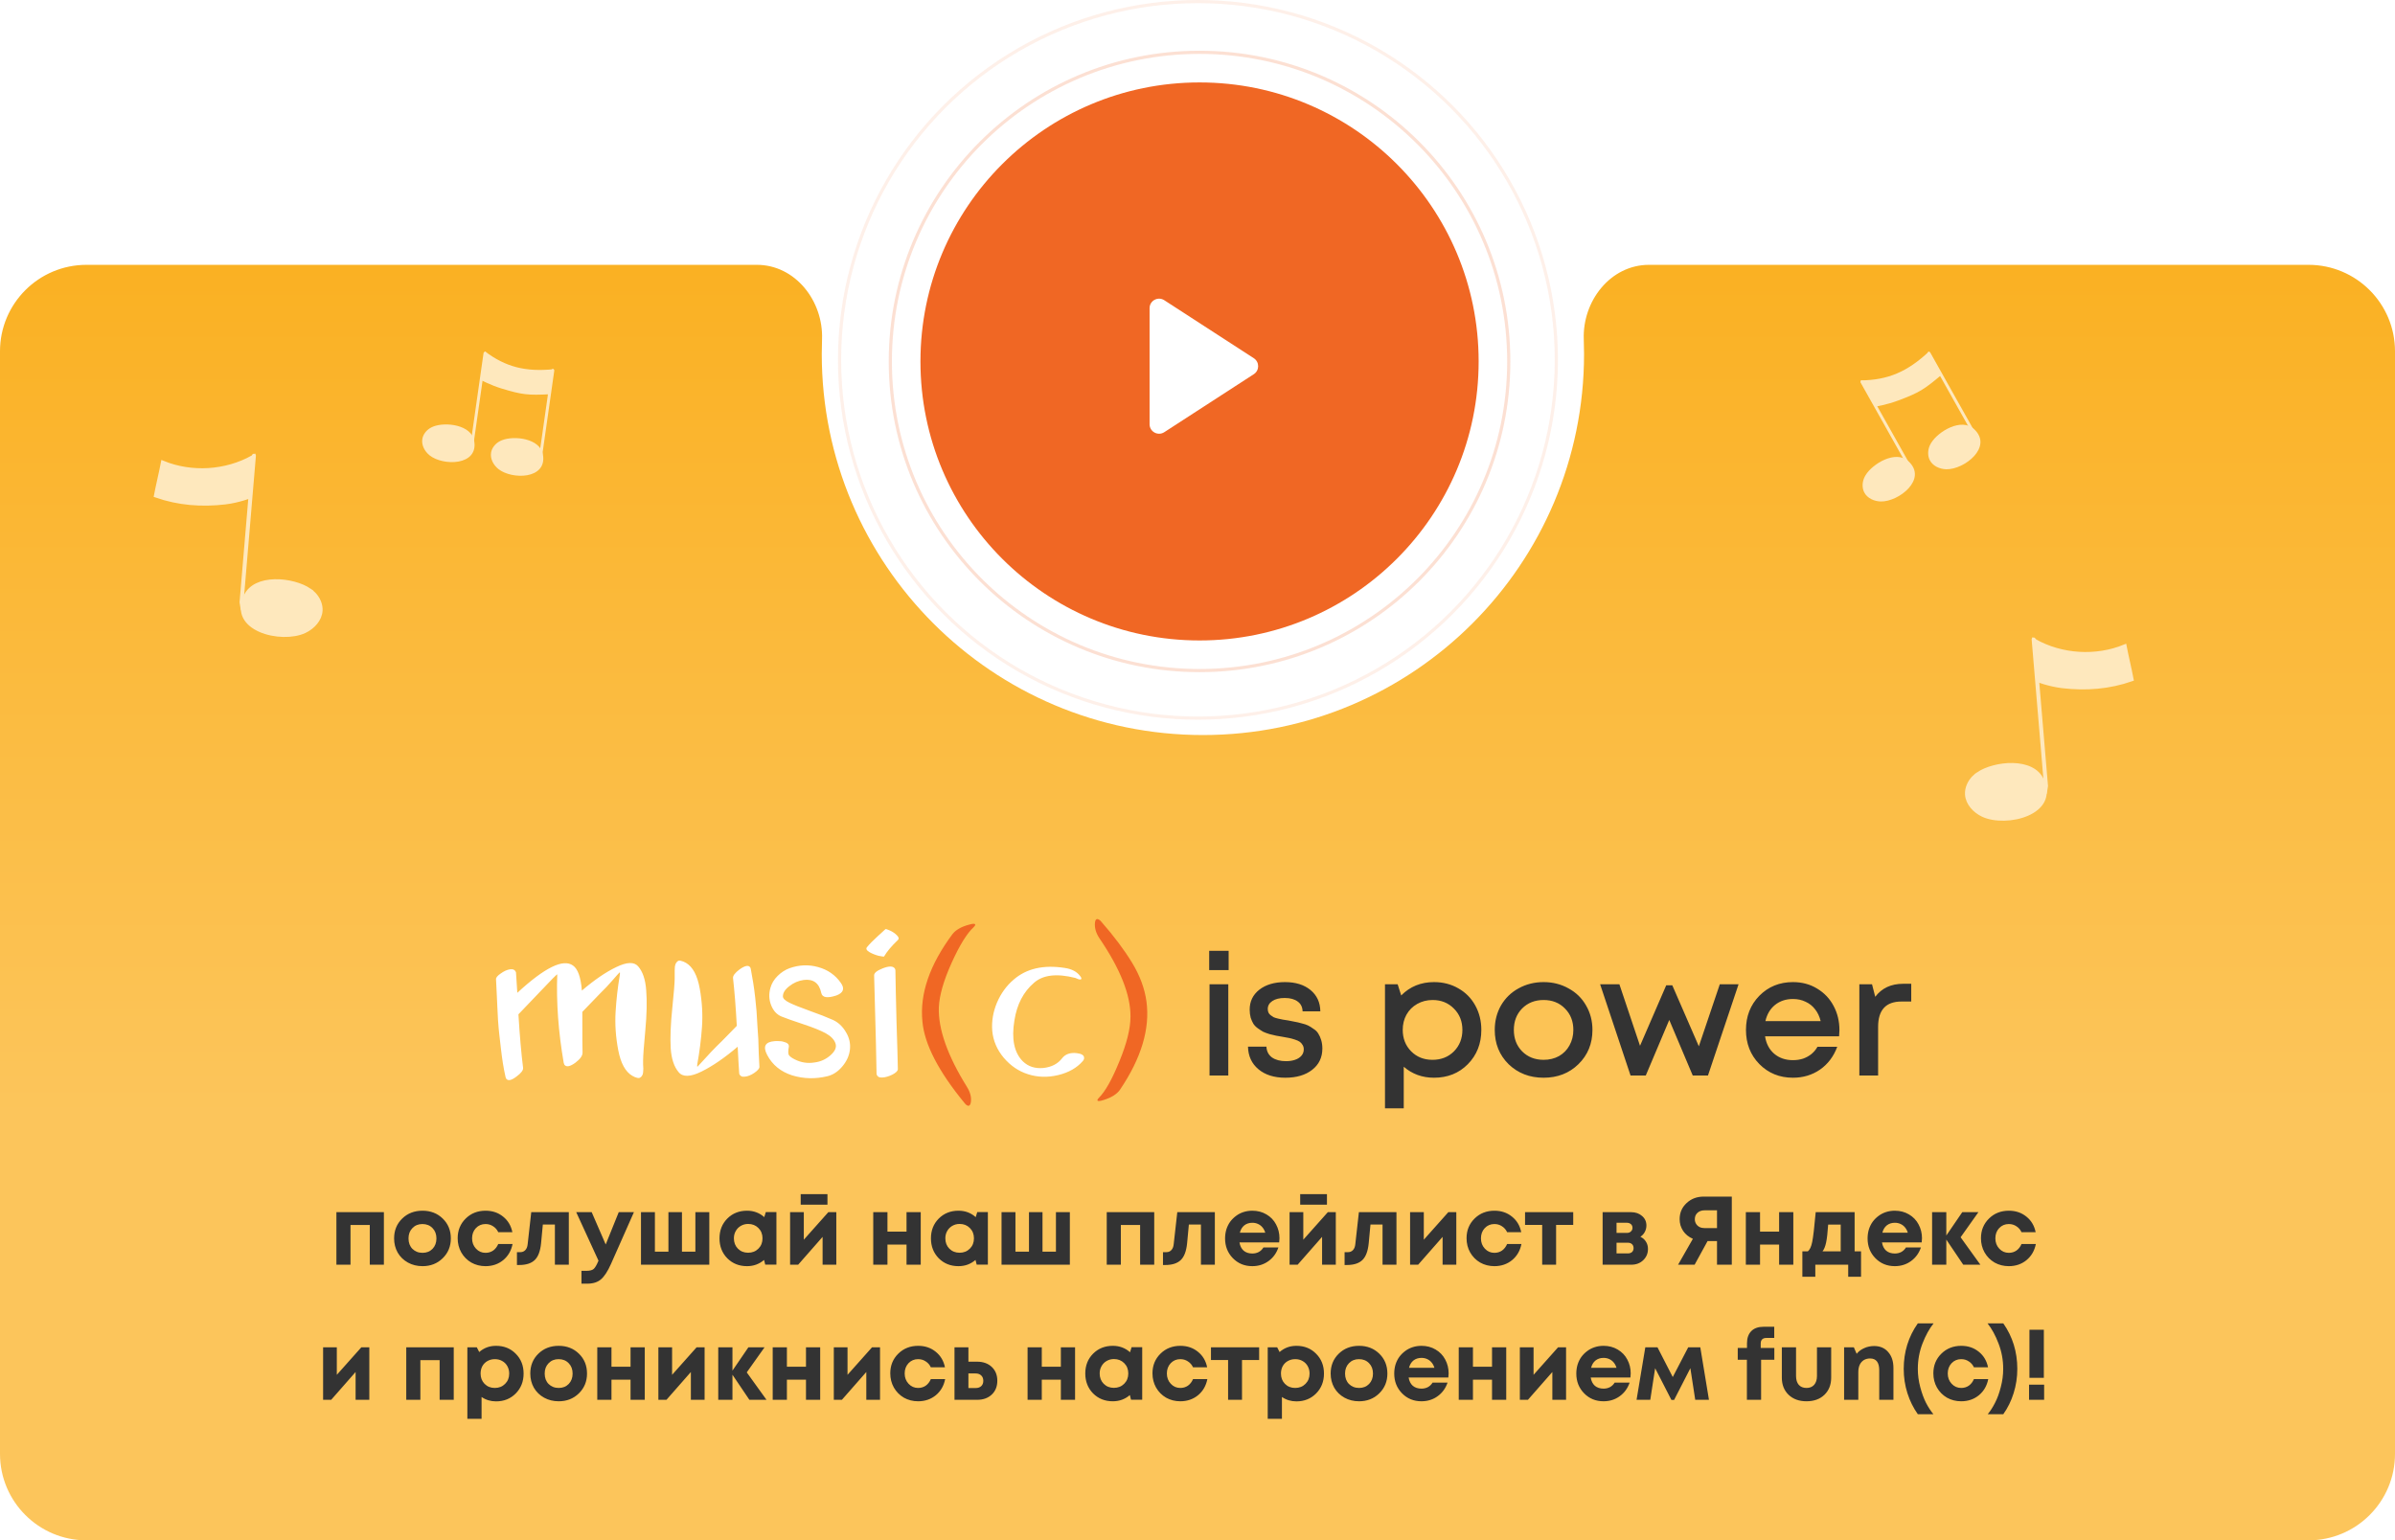
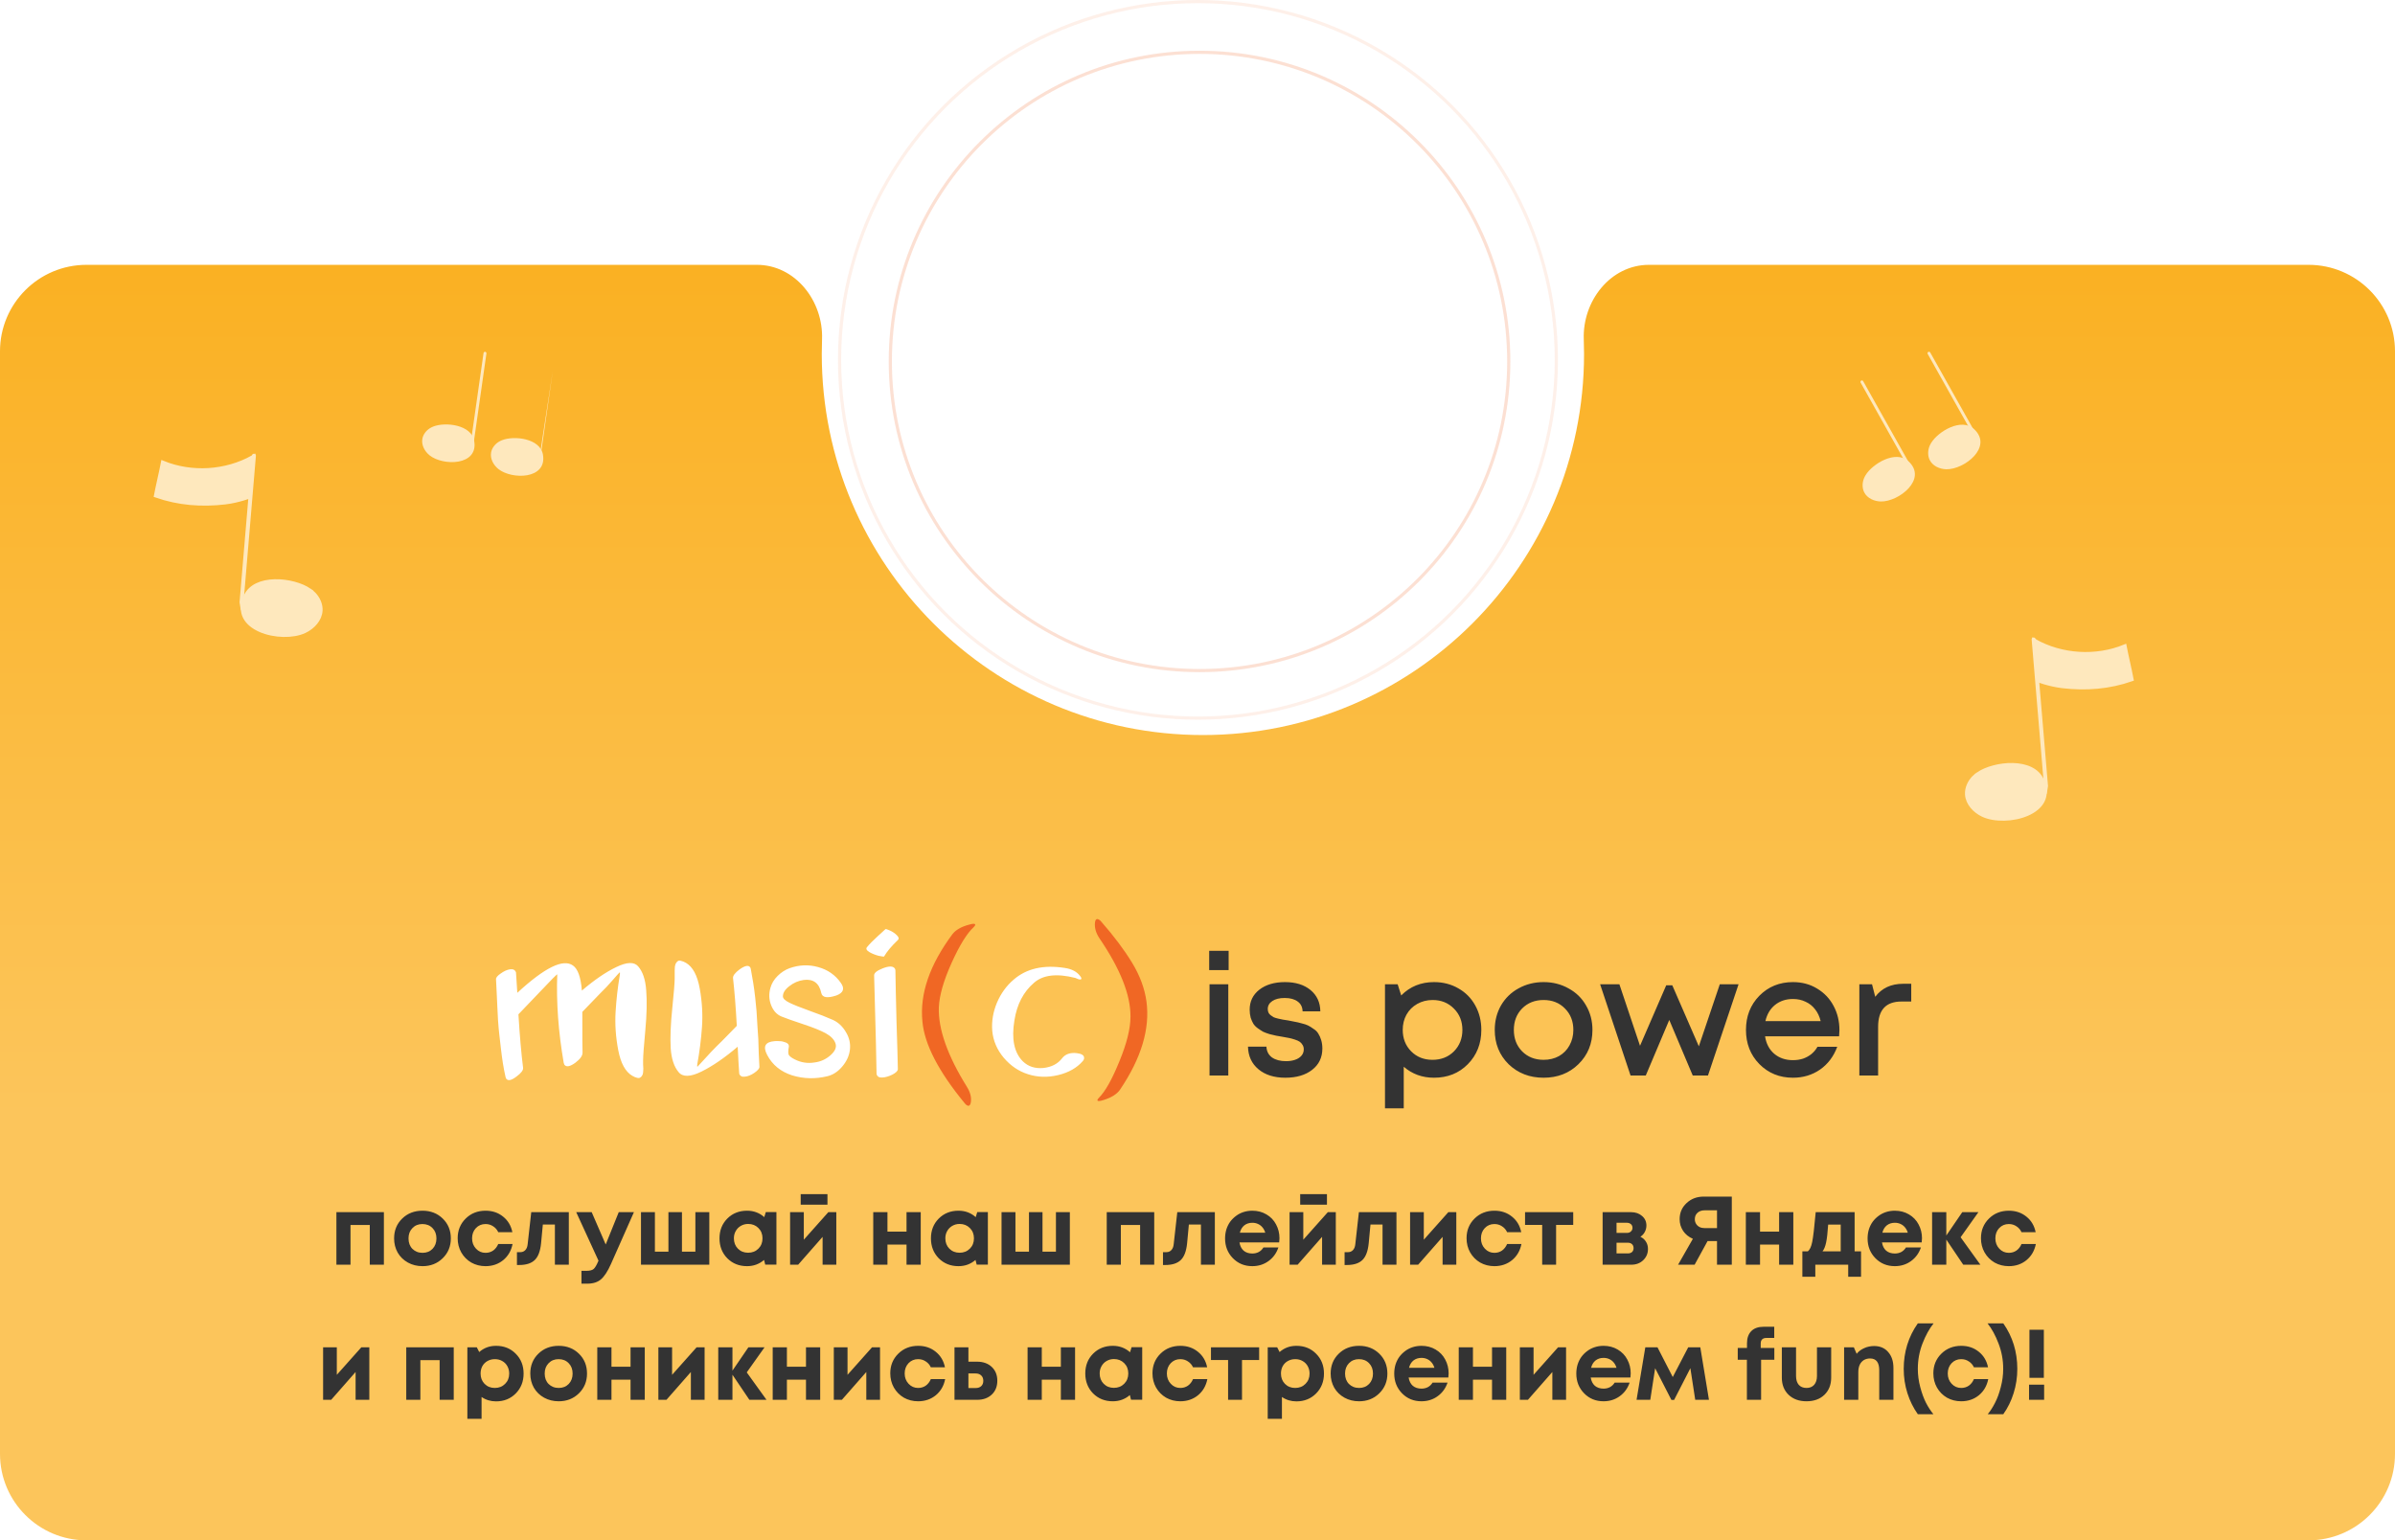
<svg xmlns="http://www.w3.org/2000/svg" width="443" height="285" viewBox="0 0 443 285" fill="none">
  <g filter="url(#filter0_b_3_2798)">
    <path fill-rule="evenodd" clip-rule="evenodd" d="M222.5 136C261.436 136 293 104.436 293 65.5C293 64.595 292.983 63.694 292.949 62.798C292.681 55.69 297.896 49 305.008 49H427C435.837 49 443 56.163 443 65V269C443 277.837 435.837 285 427 285H16C7.163 285 0 277.837 0 269V65C0 56.163 7.163 49 16 49H139.992C147.104 49 152.319 55.69 152.051 62.798C152.017 63.694 152 64.595 152 65.5C152 104.436 183.564 136 222.5 136Z" fill="url(#paint0_linear_3_2798)" />
  </g>
  <path d="M80.151 78.917C79.921 79.009 79.706 79.113 79.51 79.237C78.819 79.678 78.269 80.382 78.123 81.189C77.912 82.351 78.561 83.528 79.473 84.258C81.963 86.25 88.529 86.191 87.709 81.569C87.183 78.595 82.434 78.025 80.151 78.917Z" fill="#FEE8BD" />
  <path d="M86.963 83.259C87.063 83.02 87.16 82.778 87.261 82.536L89.707 65.363" fill="#FEE8BD" />
  <path d="M86.963 83.259C87.063 83.02 87.16 82.778 87.261 82.536L89.707 65.363" stroke="#FEE8BD" stroke-width="0.541" stroke-miterlimit="10" stroke-linecap="round" />
  <path d="M92.866 81.443C92.636 81.535 92.42 81.639 92.224 81.763C91.534 82.204 90.984 82.908 90.838 83.715C90.627 84.877 91.275 86.054 92.188 86.784C94.678 88.775 101.244 88.717 100.424 84.094C99.897 81.12 95.149 80.551 92.866 81.443Z" fill="#FEE8BD" />
  <path d="M99.512 86.445C99.612 86.206 99.708 85.965 99.81 85.722L102.256 68.549" fill="#FEE8BD" />
-   <path d="M99.512 86.445C99.612 86.206 99.708 85.965 99.81 85.722L102.256 68.549" stroke="#FEE8BD" stroke-width="0.541" stroke-miterlimit="10" stroke-linecap="round" />
-   <path d="M89.695 65.011C93.557 67.921 97.232 68.828 102.409 68.314C102.365 69.607 101.714 71.66 101.666 72.951C97.673 73.141 96.63 73.057 92.795 71.892C90.736 71.265 88.942 70.303 88.942 70.303L89.695 65.011Z" fill="#FEE8BD" />
  <path d="M345.065 87.935C344.933 88.157 344.821 88.38 344.737 88.606C344.445 89.409 344.435 90.34 344.825 91.1C345.386 92.195 346.668 92.759 347.886 92.786C351.208 92.858 356.607 88.651 353.001 85.344C350.682 83.216 346.391 85.751 345.065 87.935Z" fill="#FEE8BD" />
  <path d="M353.455 87.215C353.386 86.954 353.314 86.693 353.244 86.428L344.395 70.663" fill="#FEE8BD" />
  <path d="M353.455 87.215C353.386 86.954 353.314 86.693 353.244 86.428L344.395 70.663" stroke="#FEE8BD" stroke-width="0.541" stroke-miterlimit="10" stroke-linecap="round" />
  <path d="M357.19 81.974C357.058 82.196 356.946 82.419 356.862 82.645C356.57 83.448 356.56 84.379 356.95 85.139C357.511 86.235 358.793 86.799 360.011 86.825C363.333 86.897 368.732 82.691 365.126 79.383C362.807 77.255 358.516 79.79 357.19 81.974Z" fill="#FEE8BD" />
  <path d="M365.86 81.907C365.791 81.645 365.718 81.385 365.648 81.12L356.799 65.355" fill="#FEE8BD" />
  <path d="M365.86 81.907C365.791 81.645 365.718 81.385 365.648 81.12L356.799 65.355" stroke="#FEE8BD" stroke-width="0.541" stroke-miterlimit="10" stroke-linecap="round" />
-   <path d="M344.161 70.379C349.2 70.343 352.817 68.767 356.778 65.064C357.56 66.162 358.32 68.274 359.098 69.372C355.913 72.058 354.997 72.649 351.085 74.114C348.982 74.898 346.889 75.238 346.889 75.238L344.161 70.379Z" fill="#FEE8BD" />
  <path d="M107.711 187.224C107.711 191.847 107.724 194.35 107.752 194.733C107.779 195.307 107.341 195.936 106.439 196.62C105.427 197.359 104.743 197.482 104.387 196.989C104.332 196.88 104.291 196.757 104.264 196.62C103.279 190.93 102.883 185.487 103.074 180.289C103.074 180.235 102.801 180.481 102.253 181.028C101.706 181.575 100.763 182.56 99.422 183.982C98.109 185.377 96.933 186.608 95.893 187.675C96.14 191.696 96.427 194.993 96.755 197.564C96.81 198.002 96.413 198.535 95.565 199.164C94.58 199.93 93.924 200.053 93.596 199.533C93.568 199.479 93.541 199.397 93.513 199.287C93.322 198.439 93.158 197.591 93.021 196.743C92.884 195.868 92.761 194.951 92.652 193.994C92.543 193.009 92.447 192.175 92.365 191.491C92.283 190.807 92.201 189.891 92.118 188.742C92.064 187.593 92.023 186.786 91.995 186.321C91.968 185.829 91.927 184.94 91.872 183.654C91.817 182.341 91.776 181.52 91.749 181.192C91.722 180.891 92.009 180.535 92.611 180.125C93.213 179.687 93.787 179.428 94.334 179.346C94.909 179.263 95.278 179.455 95.442 179.92C95.497 180.741 95.579 181.999 95.688 183.695C100.749 179.017 104.182 177.335 105.987 178.648C106.89 179.277 107.437 180.823 107.629 183.285C109.926 181.315 112.046 179.865 113.989 178.935C115.958 177.978 117.312 177.937 118.051 178.812C118.899 179.797 119.391 181.274 119.528 183.244C119.692 185.213 119.637 187.675 119.364 190.629C119.09 193.556 118.954 195.417 118.954 196.21C118.954 196.347 118.954 196.593 118.954 196.948C118.981 197.277 118.995 197.537 118.995 197.728C118.995 197.892 118.981 198.125 118.954 198.426C118.926 198.699 118.858 198.904 118.748 199.041C118.666 199.178 118.557 199.287 118.42 199.369C118.283 199.479 118.078 199.492 117.805 199.41C117.558 199.356 117.271 199.233 116.943 199.041C115.685 198.302 114.823 196.73 114.358 194.322C113.893 191.888 113.729 189.522 113.866 187.224C114.002 184.926 114.262 182.655 114.645 180.412C114.7 180.057 114.686 179.893 114.604 179.92C114.577 179.92 114.112 180.44 113.209 181.479C112.525 182.273 111.814 183.025 111.075 183.736C111.021 183.791 109.899 184.953 107.711 187.224ZM136.449 193.666C134.042 195.717 131.813 197.249 129.761 198.261C127.709 199.274 126.301 199.315 125.535 198.385C124.687 197.4 124.194 195.923 124.058 193.953C123.948 191.956 124.044 189.508 124.345 186.608C124.646 183.681 124.796 181.821 124.796 181.028C124.796 180.891 124.796 180.659 124.796 180.33C124.796 180.002 124.796 179.742 124.796 179.551C124.796 179.332 124.81 179.086 124.837 178.812C124.892 178.511 124.96 178.306 125.042 178.197C125.124 178.06 125.234 177.937 125.371 177.827C125.535 177.718 125.74 177.704 125.986 177.786C126.26 177.841 126.561 177.964 126.889 178.156C128.147 178.894 128.995 180.481 129.433 182.915C129.87 185.35 130.007 187.73 129.843 190.055C129.679 192.353 129.392 194.623 128.981 196.866C128.927 197.195 128.94 197.359 129.022 197.359C129.05 197.331 129.542 196.798 130.5 195.758C131.184 194.993 131.881 194.254 132.592 193.543C133.112 193.05 133.81 192.353 134.685 191.45C135.56 190.547 136.08 190.014 136.244 189.85L136.285 189.809C136.094 186.335 135.861 183.394 135.588 180.987C135.533 180.549 135.943 180.002 136.819 179.346C137.831 178.634 138.487 178.525 138.788 179.017C138.816 179.072 138.843 179.154 138.87 179.263C139.034 180.111 139.185 180.973 139.322 181.849C139.458 182.697 139.581 183.613 139.691 184.598C139.8 185.582 139.882 186.417 139.937 187.101C139.992 187.785 140.046 188.701 140.101 189.85C140.183 190.971 140.238 191.778 140.265 192.271C140.293 192.763 140.32 193.666 140.347 194.979C140.402 196.265 140.443 197.071 140.47 197.4C140.47 197.701 140.156 198.07 139.527 198.508C138.925 198.918 138.35 199.15 137.803 199.205C137.256 199.287 136.901 199.109 136.737 198.672C136.654 197.605 136.559 195.936 136.449 193.666ZM151.912 183.736C151.529 181.903 150.448 181.096 148.67 181.315C147.685 181.452 146.796 181.835 146.003 182.464C145.21 183.066 144.813 183.695 144.813 184.351C144.813 184.734 145.196 185.117 145.962 185.5C146.728 185.883 147.986 186.389 149.737 187.019C151.515 187.648 152.951 188.209 154.045 188.701C155.03 189.139 155.837 189.891 156.466 190.958C157.095 191.997 157.342 193.091 157.205 194.24C157.068 195.362 156.589 196.401 155.769 197.359C154.975 198.289 154.073 198.877 153.061 199.123C150.818 199.67 148.629 199.615 146.495 198.959C144.389 198.275 142.857 197.017 141.9 195.184C141.079 193.625 141.531 192.777 143.254 192.64C143.527 192.613 143.842 192.613 144.198 192.64C144.553 192.64 144.936 192.722 145.347 192.886C145.757 193.05 145.948 193.297 145.921 193.625C145.784 194.363 145.771 194.869 145.88 195.143C146.017 195.417 146.386 195.704 146.988 196.005C148.164 196.606 149.395 196.798 150.681 196.579C151.775 196.442 152.746 196.005 153.594 195.266C154.469 194.5 154.784 193.762 154.538 193.05C154.292 192.339 153.703 191.724 152.773 191.204C151.843 190.684 150.421 190.11 148.506 189.481C146.619 188.851 145.306 188.386 144.567 188.085C143.692 187.73 143.049 187.032 142.638 185.993C142.228 184.953 142.187 183.873 142.515 182.751C142.734 181.958 143.172 181.233 143.828 180.577C144.485 179.92 145.223 179.441 146.044 179.14C147.822 178.511 149.587 178.443 151.337 178.935C153.115 179.428 154.51 180.399 155.523 181.849C156.289 182.915 156.015 183.695 154.702 184.187C153.033 184.734 152.103 184.584 151.912 183.736ZM165.624 179.551C165.651 181.739 165.72 184.926 165.829 189.111C165.966 193.269 166.048 196.169 166.075 197.81C166.075 198.138 165.733 198.48 165.049 198.836C164.393 199.164 163.764 199.342 163.162 199.369C162.587 199.397 162.246 199.178 162.136 198.713C162.136 197.318 161.986 191.231 161.685 180.453C161.685 180.016 162.205 179.592 163.244 179.181C164.42 178.716 165.173 178.716 165.501 179.181C165.583 179.291 165.624 179.414 165.624 179.551ZM166.075 173.929C164.899 175.051 164.051 176.063 163.531 176.966C163.504 177.02 163.162 176.979 162.505 176.843C161.876 176.678 161.302 176.446 160.782 176.145C160.262 175.817 160.126 175.516 160.372 175.242C160.809 174.695 161.466 174.025 162.341 173.232C163.244 172.411 163.723 171.973 163.777 171.919C163.832 171.864 164.106 171.946 164.598 172.165C165.09 172.384 165.514 172.671 165.87 173.027C166.253 173.382 166.321 173.683 166.075 173.929ZM198.921 180.946C195.474 180.07 192.916 180.371 191.248 181.849C189.305 183.517 188.102 185.829 187.637 188.783C187.062 192.23 187.582 194.76 189.196 196.374C190.181 197.331 191.439 197.742 192.971 197.605C194.503 197.441 195.665 196.839 196.459 195.799C197.06 195.034 197.963 194.719 199.167 194.856C200.07 194.965 200.521 195.252 200.521 195.717C200.548 195.909 200.466 196.114 200.275 196.333C199.18 197.591 197.662 198.453 195.72 198.918C193.778 199.383 191.918 199.328 190.14 198.754C188.416 198.207 186.926 197.195 185.667 195.717C184.409 194.213 183.698 192.544 183.534 190.711C183.397 188.988 183.684 187.265 184.395 185.541C185.134 183.818 186.16 182.396 187.473 181.274C189.852 179.195 193.026 178.47 196.992 179.099C198.25 179.291 199.18 179.783 199.782 180.577C200.111 180.987 200.111 181.206 199.782 181.233C199.591 181.233 199.304 181.137 198.921 180.946Z" fill="white" />
  <path d="M173.656 186.362C173.519 190.383 175.243 195.28 178.826 201.052C179.483 202.091 179.729 203.076 179.565 204.006C179.428 204.662 179.113 204.772 178.621 204.334C178.539 204.252 178.457 204.156 178.375 204.047C173.588 198.22 171.003 193.214 170.62 189.029C170.1 183.914 171.946 178.525 176.159 172.862C176.761 172.069 177.773 171.481 179.195 171.098C180.016 170.852 180.413 170.866 180.385 171.139C180.358 171.249 180.262 171.385 180.098 171.549C178.867 172.671 177.513 174.859 176.036 178.115C174.559 181.37 173.765 184.119 173.656 186.362ZM209.104 188.085C209.132 184.092 207.217 179.263 203.36 173.601C202.703 172.616 202.43 171.645 202.539 170.688C202.621 170.031 202.908 169.881 203.401 170.236C203.51 170.318 203.62 170.428 203.729 170.565C206.054 173.218 207.942 175.735 209.392 178.115C210.841 180.494 211.73 182.888 212.059 185.295C212.742 190.356 211.101 195.813 207.135 201.667C206.56 202.46 205.576 203.076 204.18 203.514C203.36 203.787 202.963 203.787 202.99 203.514C203.018 203.404 203.114 203.267 203.278 203.103C204.454 201.927 205.712 199.684 207.053 196.374C208.42 193.064 209.104 190.301 209.104 188.085Z" fill="#F06724" />
  <path d="M223.663 179.492V175.928H227.258V179.492H223.663ZM223.726 199V182.118H227.196V199H223.726ZM237.749 199.406C235.685 199.406 234.028 198.885 232.778 197.843C231.527 196.801 230.881 195.405 230.839 193.654H234.247C234.289 194.509 234.633 195.176 235.279 195.655C235.946 196.113 236.811 196.343 237.874 196.343C238.499 196.343 239.051 196.259 239.53 196.093C240.031 195.926 240.427 195.676 240.718 195.342C241.01 195.009 241.156 194.613 241.156 194.154C241.156 193.842 241.083 193.571 240.937 193.341C240.791 193.091 240.614 192.893 240.406 192.747C240.197 192.602 239.895 192.466 239.499 192.341C239.124 192.216 238.78 192.122 238.468 192.06C238.176 191.997 237.78 191.924 237.28 191.841C236.759 191.757 236.342 191.685 236.029 191.622C235.716 191.559 235.32 191.466 234.841 191.341C234.362 191.195 233.966 191.049 233.653 190.903C233.361 190.736 233.038 190.528 232.684 190.278C232.33 190.028 232.048 189.746 231.84 189.434C231.652 189.121 231.486 188.746 231.34 188.308C231.215 187.85 231.152 187.349 231.152 186.808C231.152 185.286 231.746 184.056 232.934 183.119C234.143 182.181 235.727 181.712 237.686 181.712C239.645 181.712 241.219 182.202 242.407 183.181C243.595 184.161 244.199 185.474 244.22 187.12H240.937C240.916 186.328 240.614 185.724 240.031 185.307C239.447 184.869 238.645 184.65 237.623 184.65C236.665 184.65 235.904 184.838 235.341 185.213C234.779 185.588 234.497 186.078 234.497 186.683C234.497 186.933 234.539 187.151 234.622 187.339C234.706 187.527 234.841 187.693 235.029 187.839C235.237 187.985 235.425 188.11 235.591 188.214C235.779 188.298 236.05 188.381 236.404 188.464C236.759 188.548 237.05 188.61 237.28 188.652C237.509 188.694 237.842 188.746 238.28 188.808C238.843 188.913 239.26 188.996 239.53 189.058C239.822 189.1 240.229 189.194 240.75 189.34C241.271 189.465 241.677 189.6 241.969 189.746C242.261 189.892 242.594 190.101 242.969 190.372C243.365 190.622 243.657 190.913 243.845 191.247C244.053 191.559 244.23 191.955 244.376 192.435C244.522 192.914 244.595 193.435 244.595 193.998C244.595 195.644 243.97 196.958 242.719 197.937C241.469 198.917 239.812 199.406 237.749 199.406ZM265.245 181.712C266.912 181.712 268.413 182.097 269.747 182.868C271.081 183.619 272.123 184.671 272.873 186.026C273.623 187.381 273.999 188.892 273.999 190.559C273.999 193.102 273.165 195.217 271.498 196.905C269.851 198.573 267.767 199.406 265.245 199.406C263.077 199.406 261.212 198.729 259.649 197.374V205.065H256.179V182.118H258.524L259.18 184.181C260.806 182.535 262.827 181.712 265.245 181.712ZM261.025 194.529C262.067 195.572 263.38 196.093 264.964 196.093C266.568 196.093 267.892 195.572 268.934 194.529C269.976 193.467 270.497 192.143 270.497 190.559C270.497 188.975 269.976 187.662 268.934 186.62C267.892 185.557 266.579 185.026 264.995 185.026C263.953 185.026 263.005 185.265 262.15 185.745C261.295 186.224 260.629 186.891 260.149 187.745C259.691 188.579 259.461 189.517 259.461 190.559C259.461 192.143 259.982 193.467 261.025 194.529ZM291.957 196.905C290.248 198.573 288.102 199.406 285.517 199.406C282.933 199.406 280.776 198.573 279.046 196.905C277.337 195.217 276.482 193.102 276.482 190.559C276.482 188.892 276.868 187.381 277.639 186.026C278.431 184.671 279.515 183.619 280.891 182.868C282.287 182.097 283.829 181.712 285.517 181.712C287.206 181.712 288.737 182.097 290.113 182.868C291.509 183.619 292.593 184.671 293.364 186.026C294.156 187.381 294.552 188.892 294.552 190.559C294.552 193.102 293.687 195.217 291.957 196.905ZM285.517 196.093C286.58 196.093 287.529 195.863 288.362 195.405C289.196 194.925 289.842 194.269 290.301 193.435C290.78 192.581 291.02 191.622 291.02 190.559C291.02 188.954 290.499 187.631 289.456 186.589C288.435 185.547 287.122 185.026 285.517 185.026C283.913 185.026 282.589 185.547 281.547 186.589C280.526 187.631 280.015 188.954 280.015 190.559C280.015 192.164 280.526 193.487 281.547 194.529C282.589 195.572 283.913 196.093 285.517 196.093ZM318.108 182.118H321.578L315.92 199H313.106L308.761 188.715L304.415 199H301.602L295.974 182.118H299.538L303.352 193.498L308.198 182.306H309.323L314.232 193.592L318.108 182.118ZM340.237 190.59C340.237 190.903 340.216 191.289 340.175 191.747H326.482C326.69 193.102 327.253 194.175 328.17 194.967C329.108 195.759 330.265 196.155 331.64 196.155C332.307 196.155 332.932 196.061 333.516 195.874C334.099 195.665 334.61 195.384 335.048 195.03C335.506 194.654 335.881 194.206 336.173 193.685H339.831C339.164 195.478 338.101 196.885 336.642 197.906C335.183 198.906 333.516 199.406 331.64 199.406C329.16 199.406 327.086 198.562 325.419 196.874C323.772 195.186 322.949 193.081 322.949 190.559C322.949 188.037 323.772 185.932 325.419 184.244C327.086 182.556 329.16 181.712 331.64 181.712C333.328 181.712 334.829 182.118 336.142 182.931C337.455 183.723 338.466 184.796 339.174 186.151C339.883 187.485 340.237 188.965 340.237 190.59ZM331.64 184.838C330.348 184.838 329.243 185.203 328.326 185.932C327.43 186.662 326.836 187.662 326.544 188.933H336.767C336.559 188.079 336.215 187.349 335.735 186.745C335.256 186.12 334.662 185.651 333.954 185.338C333.266 185.005 332.495 184.838 331.64 184.838ZM352.019 182.024H353.52V185.307H351.706C348.83 185.307 347.392 186.87 347.392 189.996V199H343.922V182.118H346.267L346.861 184.432C348.069 182.827 349.789 182.024 352.019 182.024Z" fill="#333333" />
  <path d="M62.224 224.28H71.008V234H68.398V226.656H64.834V234H62.224V224.28ZM78.153 234.27C77.157 234.27 76.257 234.048 75.453 233.604C74.649 233.16 74.019 232.548 73.563 231.768C73.119 230.976 72.897 230.1 72.897 229.14C72.897 227.664 73.395 226.44 74.391 225.468C75.387 224.496 76.641 224.01 78.153 224.01C79.653 224.01 80.901 224.496 81.897 225.468C82.893 226.44 83.391 227.664 83.391 229.14C83.391 230.604 82.887 231.828 81.879 232.812C80.883 233.784 79.641 234.27 78.153 234.27ZM78.153 231.804C78.909 231.804 79.527 231.558 80.007 231.066C80.487 230.562 80.727 229.92 80.727 229.14C80.727 228.36 80.487 227.724 80.007 227.232C79.527 226.728 78.903 226.476 78.135 226.476C77.379 226.476 76.761 226.728 76.281 227.232C75.801 227.724 75.561 228.36 75.561 229.14C75.561 229.524 75.621 229.884 75.741 230.22C75.873 230.556 76.053 230.838 76.281 231.066C76.509 231.294 76.779 231.474 77.091 231.606C77.415 231.738 77.769 231.804 78.153 231.804ZM89.804 234.27C88.844 234.27 87.968 234.048 87.176 233.604C86.396 233.148 85.778 232.524 85.322 231.732C84.878 230.94 84.656 230.064 84.656 229.104C84.656 227.652 85.148 226.44 86.132 225.468C87.116 224.496 88.346 224.01 89.822 224.01C91.082 224.01 92.162 224.376 93.062 225.108C93.962 225.828 94.532 226.788 94.772 227.988H92.162C91.946 227.52 91.628 227.154 91.208 226.89C90.8 226.614 90.332 226.476 89.804 226.476C89.096 226.476 88.502 226.728 88.022 227.232C87.554 227.736 87.32 228.366 87.32 229.122C87.32 229.878 87.56 230.514 88.04 231.03C88.52 231.546 89.108 231.804 89.804 231.804C90.332 231.804 90.8 231.666 91.208 231.39C91.616 231.102 91.934 230.694 92.162 230.166H94.808C94.568 231.402 93.992 232.398 93.08 233.154C92.168 233.898 91.076 234.27 89.804 234.27ZM98.265 224.28H105.213V234H102.639V226.566H100.407L100.083 230.022C99.939 231.486 99.549 232.524 98.913 233.136C98.277 233.748 97.323 234.054 96.051 234.054H95.619V231.678H96.267C96.627 231.678 96.927 231.552 97.167 231.3C97.407 231.048 97.551 230.688 97.599 230.22L98.265 224.28ZM114.448 224.28H117.256L113.008 233.874C112.408 235.218 111.796 236.16 111.172 236.7C110.548 237.24 109.702 237.51 108.634 237.51H107.554V235.134H108.472C109.096 235.134 109.54 235.02 109.804 234.792C110.068 234.564 110.356 234.078 110.668 233.334L110.704 233.262L106.582 224.28H109.444L112.036 230.256L114.448 224.28ZM128.624 224.28H131.198V234H118.562V224.28H121.136V231.588H123.638V224.28H126.14V231.588H128.624V224.28ZM141.652 224.262H143.614V233.982H141.544L141.328 233.118C140.44 233.886 139.39 234.27 138.178 234.27C136.714 234.27 135.496 233.784 134.524 232.812C133.564 231.828 133.084 230.598 133.084 229.122C133.084 227.658 133.564 226.44 134.524 225.468C135.496 224.496 136.714 224.01 138.178 224.01C139.414 224.01 140.476 224.406 141.364 225.198L141.652 224.262ZM136.486 231.03C136.99 231.534 137.62 231.786 138.376 231.786C139.144 231.786 139.78 231.534 140.284 231.03C140.788 230.526 141.04 229.89 141.04 229.122C141.04 228.354 140.788 227.718 140.284 227.214C139.78 226.71 139.15 226.458 138.394 226.458C137.89 226.458 137.434 226.578 137.026 226.818C136.63 227.046 136.318 227.364 136.09 227.772C135.862 228.168 135.748 228.618 135.748 229.122C135.748 229.89 135.994 230.526 136.486 231.03ZM153.054 220.95V222.894H148.104V220.95H153.054ZM153.216 224.28H154.692V234H152.154V228.852L147.636 234H146.142V224.28H148.68V229.374L153.216 224.28ZM167.679 224.28H170.307V234H167.679V230.274H164.151V234H161.523V224.28H164.151V227.88H167.679V224.28ZM180.763 224.262H182.725V233.982H180.655L180.439 233.118C179.551 233.886 178.501 234.27 177.289 234.27C175.825 234.27 174.607 233.784 173.635 232.812C172.675 231.828 172.195 230.598 172.195 229.122C172.195 227.658 172.675 226.44 173.635 225.468C174.607 224.496 175.825 224.01 177.289 224.01C178.525 224.01 179.587 224.406 180.475 225.198L180.763 224.262ZM175.597 231.03C176.101 231.534 176.731 231.786 177.487 231.786C178.255 231.786 178.891 231.534 179.395 231.03C179.899 230.526 180.151 229.89 180.151 229.122C180.151 228.354 179.899 227.718 179.395 227.214C178.891 226.71 178.261 226.458 177.505 226.458C177.001 226.458 176.545 226.578 176.137 226.818C175.741 227.046 175.429 227.364 175.201 227.772C174.973 228.168 174.859 228.618 174.859 229.122C174.859 229.89 175.105 230.526 175.597 231.03ZM195.315 224.28H197.889V234H185.253V224.28H187.827V231.588H190.329V224.28H192.831V231.588H195.315V224.28ZM204.712 224.28H213.496V234H210.886V226.656H207.322V234H204.712V224.28ZM217.761 224.28H224.709V234H222.135V226.566H219.903L219.579 230.022C219.435 231.486 219.045 232.524 218.409 233.136C217.773 233.748 216.819 234.054 215.547 234.054H215.115V231.678H215.763C216.123 231.678 216.423 231.552 216.663 231.3C216.903 231.048 217.047 230.688 217.095 230.22L217.761 224.28ZM236.662 229.104C236.662 229.356 236.644 229.614 236.608 229.878H229.264C229.372 230.538 229.63 231.048 230.038 231.408C230.458 231.756 230.992 231.93 231.64 231.93C232.084 231.93 232.486 231.834 232.846 231.642C233.206 231.438 233.488 231.162 233.692 230.814H236.464C236.104 231.87 235.492 232.71 234.628 233.334C233.764 233.958 232.768 234.27 231.64 234.27C230.2 234.27 229 233.778 228.04 232.794C227.08 231.81 226.6 230.592 226.6 229.14C226.6 228.564 226.678 228.012 226.834 227.484C227.002 226.956 227.236 226.482 227.536 226.062C227.848 225.642 228.208 225.282 228.616 224.982C229.024 224.67 229.486 224.43 230.002 224.262C230.518 224.094 231.064 224.01 231.64 224.01C232.612 224.01 233.482 224.238 234.25 224.694C235.03 225.15 235.624 225.768 236.032 226.548C236.452 227.328 236.662 228.18 236.662 229.104ZM231.64 226.242C231.052 226.242 230.554 226.404 230.146 226.728C229.75 227.052 229.48 227.502 229.336 228.078H234.034C233.914 227.682 233.74 227.352 233.512 227.088C233.284 226.812 233.008 226.602 232.684 226.458C232.372 226.314 232.024 226.242 231.64 226.242ZM245.444 220.95V222.894H240.494V220.95H245.444ZM245.606 224.28H247.082V234H244.544V228.852L240.026 234H238.532V224.28H241.07V229.374L245.606 224.28ZM251.353 224.28H258.301V234H255.727V226.566H253.495L253.171 230.022C253.027 231.486 252.637 232.524 252.001 233.136C251.365 233.748 250.411 234.054 249.139 234.054H248.707V231.678H249.355C249.715 231.678 250.015 231.552 250.255 231.3C250.495 231.048 250.639 230.688 250.687 230.22L251.353 224.28ZM267.896 224.28H269.372V234H266.834V228.852L262.316 234H260.822V224.28H263.36V229.374L267.896 224.28ZM276.414 234.27C275.454 234.27 274.578 234.048 273.786 233.604C273.006 233.148 272.388 232.524 271.932 231.732C271.488 230.94 271.266 230.064 271.266 229.104C271.266 227.652 271.758 226.44 272.742 225.468C273.726 224.496 274.956 224.01 276.432 224.01C277.692 224.01 278.772 224.376 279.672 225.108C280.572 225.828 281.142 226.788 281.382 227.988H278.772C278.556 227.52 278.238 227.154 277.818 226.89C277.41 226.614 276.942 226.476 276.414 226.476C275.706 226.476 275.112 226.728 274.632 227.232C274.164 227.736 273.93 228.366 273.93 229.122C273.93 229.878 274.17 230.514 274.65 231.03C275.13 231.546 275.718 231.804 276.414 231.804C276.942 231.804 277.41 231.666 277.818 231.39C278.226 231.102 278.544 230.694 278.772 230.166H281.418C281.178 231.402 280.602 232.398 279.69 233.154C278.778 233.898 277.686 234.27 276.414 234.27ZM290.997 224.28V226.638H287.829V234H285.255V226.638H282.087V224.28H290.997ZM303.419 228.834C303.863 229.038 304.205 229.338 304.445 229.734C304.697 230.118 304.823 230.568 304.823 231.084C304.823 231.912 304.529 232.608 303.941 233.172C303.365 233.724 302.633 234 301.745 234H296.435V224.28H301.691C302.519 224.28 303.197 224.514 303.725 224.982C304.265 225.438 304.535 226.026 304.535 226.746C304.535 227.178 304.433 227.58 304.229 227.952C304.037 228.312 303.767 228.606 303.419 228.834ZM301.961 227.178C301.961 226.986 301.919 226.824 301.835 226.692C301.751 226.548 301.631 226.44 301.475 226.368C301.331 226.284 301.163 226.242 300.971 226.242H299.009V228.114H300.971C301.259 228.114 301.493 228.024 301.673 227.844C301.865 227.664 301.961 227.442 301.961 227.178ZM301.097 231.912C301.421 231.912 301.679 231.828 301.871 231.66C302.063 231.48 302.159 231.24 302.159 230.94C302.159 230.628 302.063 230.382 301.871 230.202C301.679 230.022 301.421 229.932 301.097 229.932H299.009V231.912H301.097ZM315.145 221.4H320.329V234H317.593V229.626H315.847L313.453 234H310.393L313.129 229.212C312.745 229.044 312.397 228.834 312.085 228.582C311.785 228.33 311.533 228.054 311.329 227.754C311.125 227.442 310.963 227.1 310.843 226.728C310.735 226.356 310.681 225.972 310.681 225.576C310.681 224.388 311.107 223.398 311.959 222.606C312.811 221.802 313.873 221.4 315.145 221.4ZM315.307 227.232H317.593V223.938H315.307C314.767 223.938 314.329 224.088 313.993 224.388C313.657 224.688 313.489 225.084 313.489 225.576C313.489 225.9 313.567 226.188 313.723 226.44C313.879 226.692 314.095 226.89 314.371 227.034C314.647 227.166 314.959 227.232 315.307 227.232ZM329.081 224.28H331.709V234H329.081V230.274H325.553V234H322.925V224.28H325.553V227.88H329.081V224.28ZM343.048 231.534H344.236V236.232H341.86V234H335.776V236.232H333.382V231.534H334.39C334.762 231.234 335.032 230.652 335.2 229.788C335.38 228.924 335.596 227.088 335.848 224.28H343.048V231.534ZM338.152 226.584C338.056 228.06 337.93 229.164 337.774 229.896C337.618 230.628 337.396 231.174 337.108 231.534H340.474V226.584H338.152ZM355.507 229.104C355.507 229.356 355.489 229.614 355.453 229.878H348.109C348.217 230.538 348.475 231.048 348.883 231.408C349.303 231.756 349.837 231.93 350.485 231.93C350.929 231.93 351.331 231.834 351.691 231.642C352.051 231.438 352.333 231.162 352.537 230.814H355.309C354.949 231.87 354.337 232.71 353.473 233.334C352.609 233.958 351.613 234.27 350.485 234.27C349.045 234.27 347.845 233.778 346.885 232.794C345.925 231.81 345.445 230.592 345.445 229.14C345.445 228.564 345.523 228.012 345.679 227.484C345.847 226.956 346.081 226.482 346.381 226.062C346.693 225.642 347.053 225.282 347.461 224.982C347.869 224.67 348.331 224.43 348.847 224.262C349.363 224.094 349.909 224.01 350.485 224.01C351.457 224.01 352.327 224.238 353.095 224.694C353.875 225.15 354.469 225.768 354.877 226.548C355.297 227.328 355.507 228.18 355.507 229.104ZM350.485 226.242C349.897 226.242 349.399 226.404 348.991 226.728C348.595 227.052 348.325 227.502 348.181 228.078H352.879C352.759 227.682 352.585 227.352 352.357 227.088C352.129 226.812 351.853 226.602 351.529 226.458C351.217 226.314 350.869 226.242 350.485 226.242ZM366.306 234H363.138L360.006 229.356V234H357.378V224.28H360.006V228.6L362.958 224.28H365.946L362.652 228.924L366.306 234ZM371.564 234.27C370.604 234.27 369.728 234.048 368.936 233.604C368.156 233.148 367.538 232.524 367.082 231.732C366.638 230.94 366.416 230.064 366.416 229.104C366.416 227.652 366.908 226.44 367.892 225.468C368.876 224.496 370.106 224.01 371.582 224.01C372.842 224.01 373.922 224.376 374.822 225.108C375.722 225.828 376.292 226.788 376.532 227.988H373.922C373.706 227.52 373.388 227.154 372.968 226.89C372.56 226.614 372.092 226.476 371.564 226.476C370.856 226.476 370.262 226.728 369.782 227.232C369.314 227.736 369.08 228.366 369.08 229.122C369.08 229.878 369.32 230.514 369.8 231.03C370.28 231.546 370.868 231.804 371.564 231.804C372.092 231.804 372.56 231.666 372.968 231.39C373.376 231.102 373.694 230.694 373.922 230.166H376.568C376.328 231.402 375.752 232.398 374.84 233.154C373.928 233.898 372.836 234.27 371.564 234.27ZM66.837 249.28H68.313V259H65.775V253.852L61.257 259H59.763V249.28H62.301V254.374L66.837 249.28ZM75.144 249.28H83.928V259H81.318V251.656H77.754V259H75.144V249.28ZM91.757 249.01C93.221 249.01 94.433 249.496 95.392 250.468C96.365 251.44 96.85 252.664 96.85 254.14C96.85 255.616 96.365 256.846 95.392 257.83C94.421 258.802 93.209 259.288 91.757 259.288C90.76 259.288 89.867 259.018 89.075 258.478V262.51H86.447V249.28H88.192L88.642 250.162C89.507 249.394 90.544 249.01 91.757 249.01ZM89.632 256.048C90.136 256.552 90.766 256.804 91.522 256.804C92.29 256.804 92.927 256.552 93.43 256.048C93.934 255.544 94.186 254.908 94.186 254.14C94.186 253.636 94.073 253.18 93.844 252.772C93.617 252.364 93.299 252.046 92.891 251.818C92.495 251.59 92.044 251.476 91.54 251.476C91.037 251.476 90.581 251.59 90.172 251.818C89.764 252.046 89.447 252.364 89.219 252.772C89.002 253.18 88.894 253.636 88.894 254.14C88.894 254.908 89.141 255.544 89.632 256.048ZM103.342 259.27C102.346 259.27 101.446 259.048 100.642 258.604C99.838 258.16 99.208 257.548 98.752 256.768C98.308 255.976 98.086 255.1 98.086 254.14C98.086 252.664 98.584 251.44 99.58 250.468C100.576 249.496 101.83 249.01 103.342 249.01C104.842 249.01 106.09 249.496 107.086 250.468C108.082 251.44 108.58 252.664 108.58 254.14C108.58 255.604 108.076 256.828 107.068 257.812C106.072 258.784 104.83 259.27 103.342 259.27ZM103.342 256.804C104.098 256.804 104.716 256.558 105.196 256.066C105.676 255.562 105.916 254.92 105.916 254.14C105.916 253.36 105.676 252.724 105.196 252.232C104.716 251.728 104.092 251.476 103.324 251.476C102.568 251.476 101.95 251.728 101.47 252.232C100.99 252.724 100.75 253.36 100.75 254.14C100.75 254.524 100.81 254.884 100.93 255.22C101.062 255.556 101.242 255.838 101.47 256.066C101.698 256.294 101.968 256.474 102.28 256.606C102.604 256.738 102.958 256.804 103.342 256.804ZM116.632 249.28H119.26V259H116.632V255.274H113.104V259H110.476V249.28H113.104V252.88H116.632V249.28ZM128.853 249.28H130.329V259H127.791V253.852L123.273 259H121.779V249.28H124.317V254.374L128.853 249.28ZM141.781 259H138.613L135.481 254.356V259H132.853V249.28H135.481V253.6L138.433 249.28H141.421L138.127 253.924L141.781 259ZM149.081 249.28H151.709V259H149.081V255.274H145.553V259H142.925V249.28H145.553V252.88H149.081V249.28ZM161.302 249.28H162.778V259H160.24V253.852L155.722 259H154.228V249.28H156.766V254.374L161.302 249.28ZM169.82 259.27C168.86 259.27 167.984 259.048 167.192 258.604C166.412 258.148 165.794 257.524 165.338 256.732C164.894 255.94 164.672 255.064 164.672 254.104C164.672 252.652 165.164 251.44 166.148 250.468C167.132 249.496 168.362 249.01 169.838 249.01C171.098 249.01 172.178 249.376 173.078 250.108C173.978 250.828 174.548 251.788 174.788 252.988H172.178C171.962 252.52 171.644 252.154 171.224 251.89C170.816 251.614 170.348 251.476 169.82 251.476C169.112 251.476 168.518 251.728 168.038 252.232C167.57 252.736 167.336 253.366 167.336 254.122C167.336 254.878 167.576 255.514 168.056 256.03C168.536 256.546 169.124 256.804 169.82 256.804C170.348 256.804 170.816 256.666 171.224 256.39C171.632 256.102 171.95 255.694 172.178 255.166H174.824C174.584 256.402 174.008 257.398 173.096 258.154C172.184 258.898 171.092 259.27 169.82 259.27ZM180.728 251.944C181.856 251.944 182.762 252.268 183.446 252.916C184.13 253.564 184.472 254.416 184.472 255.472C184.472 256.528 184.13 257.38 183.446 258.028C182.762 258.676 181.856 259 180.728 259H176.552V249.28H179.126V251.944H180.728ZM180.458 256.822C180.902 256.822 181.25 256.702 181.502 256.462C181.754 256.222 181.88 255.898 181.88 255.49C181.88 255.07 181.754 254.74 181.502 254.5C181.25 254.248 180.902 254.122 180.458 254.122H179.126V256.822H180.458ZM196.226 249.28H198.854V259H196.226V255.274H192.698V259H190.07V249.28H192.698V252.88H196.226V249.28ZM209.31 249.262H211.272V258.982H209.202L208.986 258.118C208.098 258.886 207.048 259.27 205.836 259.27C204.372 259.27 203.154 258.784 202.182 257.812C201.222 256.828 200.742 255.598 200.742 254.122C200.742 252.658 201.222 251.44 202.182 250.468C203.154 249.496 204.372 249.01 205.836 249.01C207.072 249.01 208.134 249.406 209.022 250.198L209.31 249.262ZM204.144 256.03C204.648 256.534 205.278 256.786 206.034 256.786C206.802 256.786 207.438 256.534 207.942 256.03C208.446 255.526 208.698 254.89 208.698 254.122C208.698 253.354 208.446 252.718 207.942 252.214C207.438 251.71 206.808 251.458 206.052 251.458C205.548 251.458 205.092 251.578 204.684 251.818C204.288 252.046 203.976 252.364 203.748 252.772C203.52 253.168 203.406 253.618 203.406 254.122C203.406 254.89 203.652 255.526 204.144 256.03ZM218.318 259.27C217.358 259.27 216.482 259.048 215.69 258.604C214.91 258.148 214.292 257.524 213.836 256.732C213.392 255.94 213.17 255.064 213.17 254.104C213.17 252.652 213.662 251.44 214.646 250.468C215.63 249.496 216.86 249.01 218.336 249.01C219.596 249.01 220.676 249.376 221.576 250.108C222.476 250.828 223.046 251.788 223.286 252.988H220.676C220.46 252.52 220.142 252.154 219.722 251.89C219.314 251.614 218.846 251.476 218.318 251.476C217.61 251.476 217.016 251.728 216.536 252.232C216.068 252.736 215.834 253.366 215.834 254.122C215.834 254.878 216.074 255.514 216.554 256.03C217.034 256.546 217.622 256.804 218.318 256.804C218.846 256.804 219.314 256.666 219.722 256.39C220.13 256.102 220.448 255.694 220.676 255.166H223.322C223.082 256.402 222.506 257.398 221.594 258.154C220.682 258.898 219.59 259.27 218.318 259.27ZM232.901 249.28V251.638H229.733V259H227.159V251.638H223.991V249.28H232.901ZM239.799 249.01C241.263 249.01 242.475 249.496 243.435 250.468C244.407 251.44 244.893 252.664 244.893 254.14C244.893 255.616 244.407 256.846 243.435 257.83C242.463 258.802 241.251 259.288 239.799 259.288C238.803 259.288 237.909 259.018 237.117 258.478V262.51H234.489V249.28H236.235L236.685 250.162C237.549 249.394 238.587 249.01 239.799 249.01ZM237.675 256.048C238.179 256.552 238.809 256.804 239.565 256.804C240.333 256.804 240.969 256.552 241.473 256.048C241.977 255.544 242.229 254.908 242.229 254.14C242.229 253.636 242.115 253.18 241.887 252.772C241.659 252.364 241.341 252.046 240.933 251.818C240.537 251.59 240.087 251.476 239.583 251.476C239.079 251.476 238.623 251.59 238.215 251.818C237.807 252.046 237.489 252.364 237.261 252.772C237.045 253.18 236.937 253.636 236.937 254.14C236.937 254.908 237.183 255.544 237.675 256.048ZM251.385 259.27C250.389 259.27 249.489 259.048 248.685 258.604C247.881 258.16 247.251 257.548 246.795 256.768C246.351 255.976 246.129 255.1 246.129 254.14C246.129 252.664 246.627 251.44 247.623 250.468C248.619 249.496 249.873 249.01 251.385 249.01C252.885 249.01 254.133 249.496 255.129 250.468C256.125 251.44 256.623 252.664 256.623 254.14C256.623 255.604 256.119 256.828 255.111 257.812C254.115 258.784 252.873 259.27 251.385 259.27ZM251.385 256.804C252.141 256.804 252.759 256.558 253.239 256.066C253.719 255.562 253.959 254.92 253.959 254.14C253.959 253.36 253.719 252.724 253.239 252.232C252.759 251.728 252.135 251.476 251.367 251.476C250.611 251.476 249.993 251.728 249.513 252.232C249.033 252.724 248.793 253.36 248.793 254.14C248.793 254.524 248.853 254.884 248.973 255.22C249.105 255.556 249.285 255.838 249.513 256.066C249.741 256.294 250.011 256.474 250.323 256.606C250.647 256.738 251.001 256.804 251.385 256.804ZM267.951 254.104C267.951 254.356 267.933 254.614 267.897 254.878H260.553C260.661 255.538 260.919 256.048 261.327 256.408C261.747 256.756 262.281 256.93 262.929 256.93C263.373 256.93 263.775 256.834 264.135 256.642C264.495 256.438 264.777 256.162 264.981 255.814H267.753C267.393 256.87 266.781 257.71 265.917 258.334C265.053 258.958 264.057 259.27 262.929 259.27C261.489 259.27 260.289 258.778 259.329 257.794C258.369 256.81 257.889 255.592 257.889 254.14C257.889 253.564 257.967 253.012 258.123 252.484C258.291 251.956 258.525 251.482 258.825 251.062C259.137 250.642 259.497 250.282 259.905 249.982C260.313 249.67 260.775 249.43 261.291 249.262C261.807 249.094 262.353 249.01 262.929 249.01C263.901 249.01 264.771 249.238 265.539 249.694C266.319 250.15 266.913 250.768 267.321 251.548C267.741 252.328 267.951 253.18 267.951 254.104ZM262.929 251.242C262.341 251.242 261.843 251.404 261.435 251.728C261.039 252.052 260.769 252.502 260.625 253.078H265.323C265.203 252.682 265.029 252.352 264.801 252.088C264.573 251.812 264.297 251.602 263.973 251.458C263.661 251.314 263.313 251.242 262.929 251.242ZM275.978 249.28H278.606V259H275.978V255.274H272.45V259H269.822V249.28H272.45V252.88H275.978V249.28ZM288.198 249.28H289.674V259H287.136V253.852L282.618 259H281.124V249.28H283.662V254.374L288.198 249.28ZM301.63 254.104C301.63 254.356 301.612 254.614 301.576 254.878H294.232C294.34 255.538 294.598 256.048 295.006 256.408C295.426 256.756 295.96 256.93 296.608 256.93C297.052 256.93 297.454 256.834 297.814 256.642C298.174 256.438 298.456 256.162 298.66 255.814H301.432C301.072 256.87 300.46 257.71 299.596 258.334C298.732 258.958 297.736 259.27 296.608 259.27C295.168 259.27 293.968 258.778 293.008 257.794C292.048 256.81 291.568 255.592 291.568 254.14C291.568 253.564 291.646 253.012 291.802 252.484C291.97 251.956 292.204 251.482 292.504 251.062C292.816 250.642 293.176 250.282 293.584 249.982C293.992 249.67 294.454 249.43 294.97 249.262C295.486 249.094 296.032 249.01 296.608 249.01C297.58 249.01 298.45 249.238 299.218 249.694C299.998 250.15 300.592 250.768 301 251.548C301.42 252.328 301.63 253.18 301.63 254.104ZM296.608 251.242C296.02 251.242 295.522 251.404 295.114 251.728C294.718 252.052 294.448 252.502 294.304 253.078H299.002C298.882 252.682 298.708 252.352 298.48 252.088C298.252 251.812 297.976 251.602 297.652 251.458C297.34 251.314 296.992 251.242 296.608 251.242ZM316.103 259H313.565L312.665 253.15L309.659 259.018H309.155L306.149 253.15L305.249 259H302.711L304.331 249.28H306.581L309.407 254.788L312.269 249.28H314.501L316.103 259ZM328.197 249.406V251.584H325.749V259H323.121V251.584H321.429V249.406H323.139V248.524C323.139 247.576 323.403 246.832 323.931 246.292C324.459 245.752 325.221 245.482 326.217 245.482H328.179V247.552H326.739C326.031 247.552 325.677 247.9 325.677 248.596V249.406H328.197ZM337.45 258.082C336.622 258.874 335.518 259.27 334.138 259.27C332.77 259.27 331.666 258.868 330.826 258.064C329.998 257.26 329.584 256.204 329.584 254.896V249.28H332.212V254.59C332.212 255.286 332.38 255.832 332.716 256.228C333.064 256.612 333.538 256.804 334.138 256.804C334.75 256.804 335.224 256.612 335.56 256.228C335.908 255.832 336.082 255.286 336.082 254.59V249.28H338.71V254.896C338.71 256.216 338.29 257.278 337.45 258.082ZM346.645 249.046C347.749 249.046 348.619 249.418 349.255 250.162C349.903 250.894 350.227 251.878 350.227 253.114V259H347.599V253.528C347.599 252.076 347.035 251.35 345.907 251.35C345.463 251.35 345.073 251.452 344.737 251.656C344.413 251.86 344.161 252.154 343.981 252.538C343.813 252.922 343.729 253.372 343.729 253.888V259H341.101V249.28H342.901L343.423 250.486C343.603 250.258 343.807 250.06 344.035 249.892C344.275 249.712 344.533 249.562 344.809 249.442C345.085 249.31 345.373 249.214 345.673 249.154C345.985 249.082 346.309 249.046 346.645 249.046ZM354.738 261.664C353.91 260.5 353.268 259.204 352.812 257.776C352.356 256.336 352.128 254.836 352.128 253.276C352.128 250.132 352.998 247.324 354.738 244.852H357.654C356.862 245.848 356.178 247.09 355.602 248.578C355.026 250.066 354.738 251.632 354.738 253.276C354.738 254.404 354.888 255.532 355.188 256.66C355.488 257.788 355.842 258.754 356.25 259.558C356.67 260.362 357.126 261.064 357.618 261.664H354.738ZM362.757 259.27C361.797 259.27 360.921 259.048 360.129 258.604C359.349 258.148 358.731 257.524 358.275 256.732C357.831 255.94 357.609 255.064 357.609 254.104C357.609 252.652 358.101 251.44 359.085 250.468C360.069 249.496 361.299 249.01 362.775 249.01C364.035 249.01 365.115 249.376 366.015 250.108C366.915 250.828 367.485 251.788 367.725 252.988H365.115C364.899 252.52 364.581 252.154 364.161 251.89C363.753 251.614 363.285 251.476 362.757 251.476C362.049 251.476 361.455 251.728 360.975 252.232C360.507 252.736 360.273 253.366 360.273 254.122C360.273 254.878 360.513 255.514 360.993 256.03C361.473 256.546 362.061 256.804 362.757 256.804C363.285 256.804 363.753 256.666 364.161 256.39C364.569 256.102 364.887 255.694 365.115 255.166H367.761C367.521 256.402 366.945 257.398 366.033 258.154C365.121 258.898 364.029 259.27 362.757 259.27ZM370.547 261.664H367.667C368.159 261.064 368.609 260.362 369.017 259.558C369.437 258.754 369.791 257.788 370.079 256.66C370.379 255.532 370.529 254.404 370.529 253.276C370.529 251.632 370.241 250.066 369.665 248.578C369.101 247.09 368.423 245.848 367.631 244.852H370.547C372.275 247.324 373.139 250.132 373.139 253.276C373.139 254.836 372.911 256.336 372.455 257.776C372.011 259.204 371.375 260.5 370.547 261.664ZM375.383 254.932V246.04H378.047V254.932H375.383ZM375.311 259V256.192H378.101V259H375.311Z" fill="#333333" />
-   <circle cx="221.878" cy="66.876" r="51.624" fill="#F06724" />
  <circle opacity="0.2" cx="221.877" cy="66.876" r="57.197" stroke="#F06724" stroke-width="0.587" />
  <circle opacity="0.1" cx="221.583" cy="66.583" r="66.29" stroke="#F06724" stroke-width="0.587" />
  <path d="M231.916 66.279C232.987 66.973 232.987 68.54 231.916 69.233L215.353 79.967C214.183 80.725 212.636 79.885 212.636 78.49L212.636 57.023C212.636 55.627 214.183 54.787 215.353 55.546L231.916 66.279Z" fill="white" />
  <path d="M50.82 107.542C53.222 107.483 55.759 108.202 57.241 109.214L57.24 109.215C57.535 109.419 57.805 109.64 58.032 109.872L58.032 109.873C58.853 110.711 59.364 111.86 59.296 112.99C59.194 114.614 57.906 116.047 56.335 116.783C55.277 117.276 53.877 117.514 52.404 117.482C50.934 117.45 49.42 117.149 48.139 116.59C46.856 116.029 45.839 115.224 45.311 114.204C44.791 113.2 44.715 111.932 45.415 110.366L45.415 110.366C46.276 108.436 48.407 107.601 50.82 107.542Z" fill="#FEE8BD" stroke="#FEE8BD" stroke-width="0.737" />
  <path d="M44.874 112.641L44.68 111.429L46.967 84.32" fill="#FEE8BD" />
  <path d="M44.874 112.641L44.68 111.429L46.967 84.32" stroke="#FEE8BD" stroke-width="0.737" stroke-miterlimit="10" stroke-linecap="round" />
  <path d="M30.126 85.611C35.462 87.793 41.785 87.397 46.805 84.571L46.095 91.889C46.046 91.906 45.989 91.926 45.925 91.948C45.679 92.034 45.324 92.151 44.893 92.278C44.029 92.531 42.868 92.819 41.667 92.961C37.245 93.479 33.022 93.146 28.843 91.69C29.015 90.772 29.254 89.686 29.495 88.592L29.496 88.586C29.724 87.552 29.954 86.511 30.126 85.611Z" fill="#FEE8BD" stroke="#FEE8BD" stroke-width="0.737" />
  <path d="M372.307 141.542C369.905 141.483 367.368 142.202 365.886 143.214L365.887 143.215C365.591 143.419 365.322 143.64 365.095 143.872L365.095 143.873C364.274 144.711 363.763 145.86 363.831 146.99C363.933 148.614 365.221 150.047 366.792 150.783C367.85 151.276 369.25 151.514 370.723 151.482C372.193 151.45 373.707 151.149 374.988 150.59C376.271 150.029 377.288 149.224 377.816 148.204C378.336 147.2 378.412 145.932 377.712 144.366L377.712 144.366C376.851 142.436 374.72 141.601 372.307 141.542Z" fill="#FEE8BD" stroke="#FEE8BD" stroke-width="0.737" />
  <path d="M378.253 146.641L378.447 145.429L376.16 118.32" fill="#FEE8BD" />
  <path d="M378.253 146.641L378.447 145.429L376.16 118.32" stroke="#FEE8BD" stroke-width="0.737" stroke-miterlimit="10" stroke-linecap="round" />
  <path d="M393.001 119.611C387.665 121.793 381.342 121.397 376.322 118.571L377.032 125.889C377.081 125.906 377.138 125.926 377.202 125.948C377.448 126.034 377.803 126.151 378.234 126.278C379.098 126.531 380.258 126.819 381.46 126.961C385.882 127.479 390.105 127.146 394.284 125.69C394.112 124.772 393.873 123.686 393.632 122.592L393.631 122.586C393.403 121.552 393.173 120.511 393.001 119.611Z" fill="#FEE8BD" stroke="#FEE8BD" stroke-width="0.737" />
  <defs>
    <filter id="filter0_b_3_2798" x="-8" y="41" width="459" height="252" filterUnits="userSpaceOnUse" color-interpolation-filters="sRGB">
      <feFlood flood-opacity="0" result="BackgroundImageFix" />
      <feGaussianBlur in="BackgroundImageFix" stdDeviation="4" />
      <feComposite in2="SourceAlpha" operator="in" result="effect1_backgroundBlur_3_2798" />
      <feBlend mode="normal" in="SourceGraphic" in2="effect1_backgroundBlur_3_2798" result="shape" />
    </filter>
    <linearGradient id="paint0_linear_3_2798" x1="221.5" y1="27.332" x2="221.5" y2="285" gradientUnits="userSpaceOnUse">
      <stop stop-color="#FAAE1B" />
      <stop offset="0.694" stop-color="#FCC55B" />
    </linearGradient>
  </defs>
</svg>